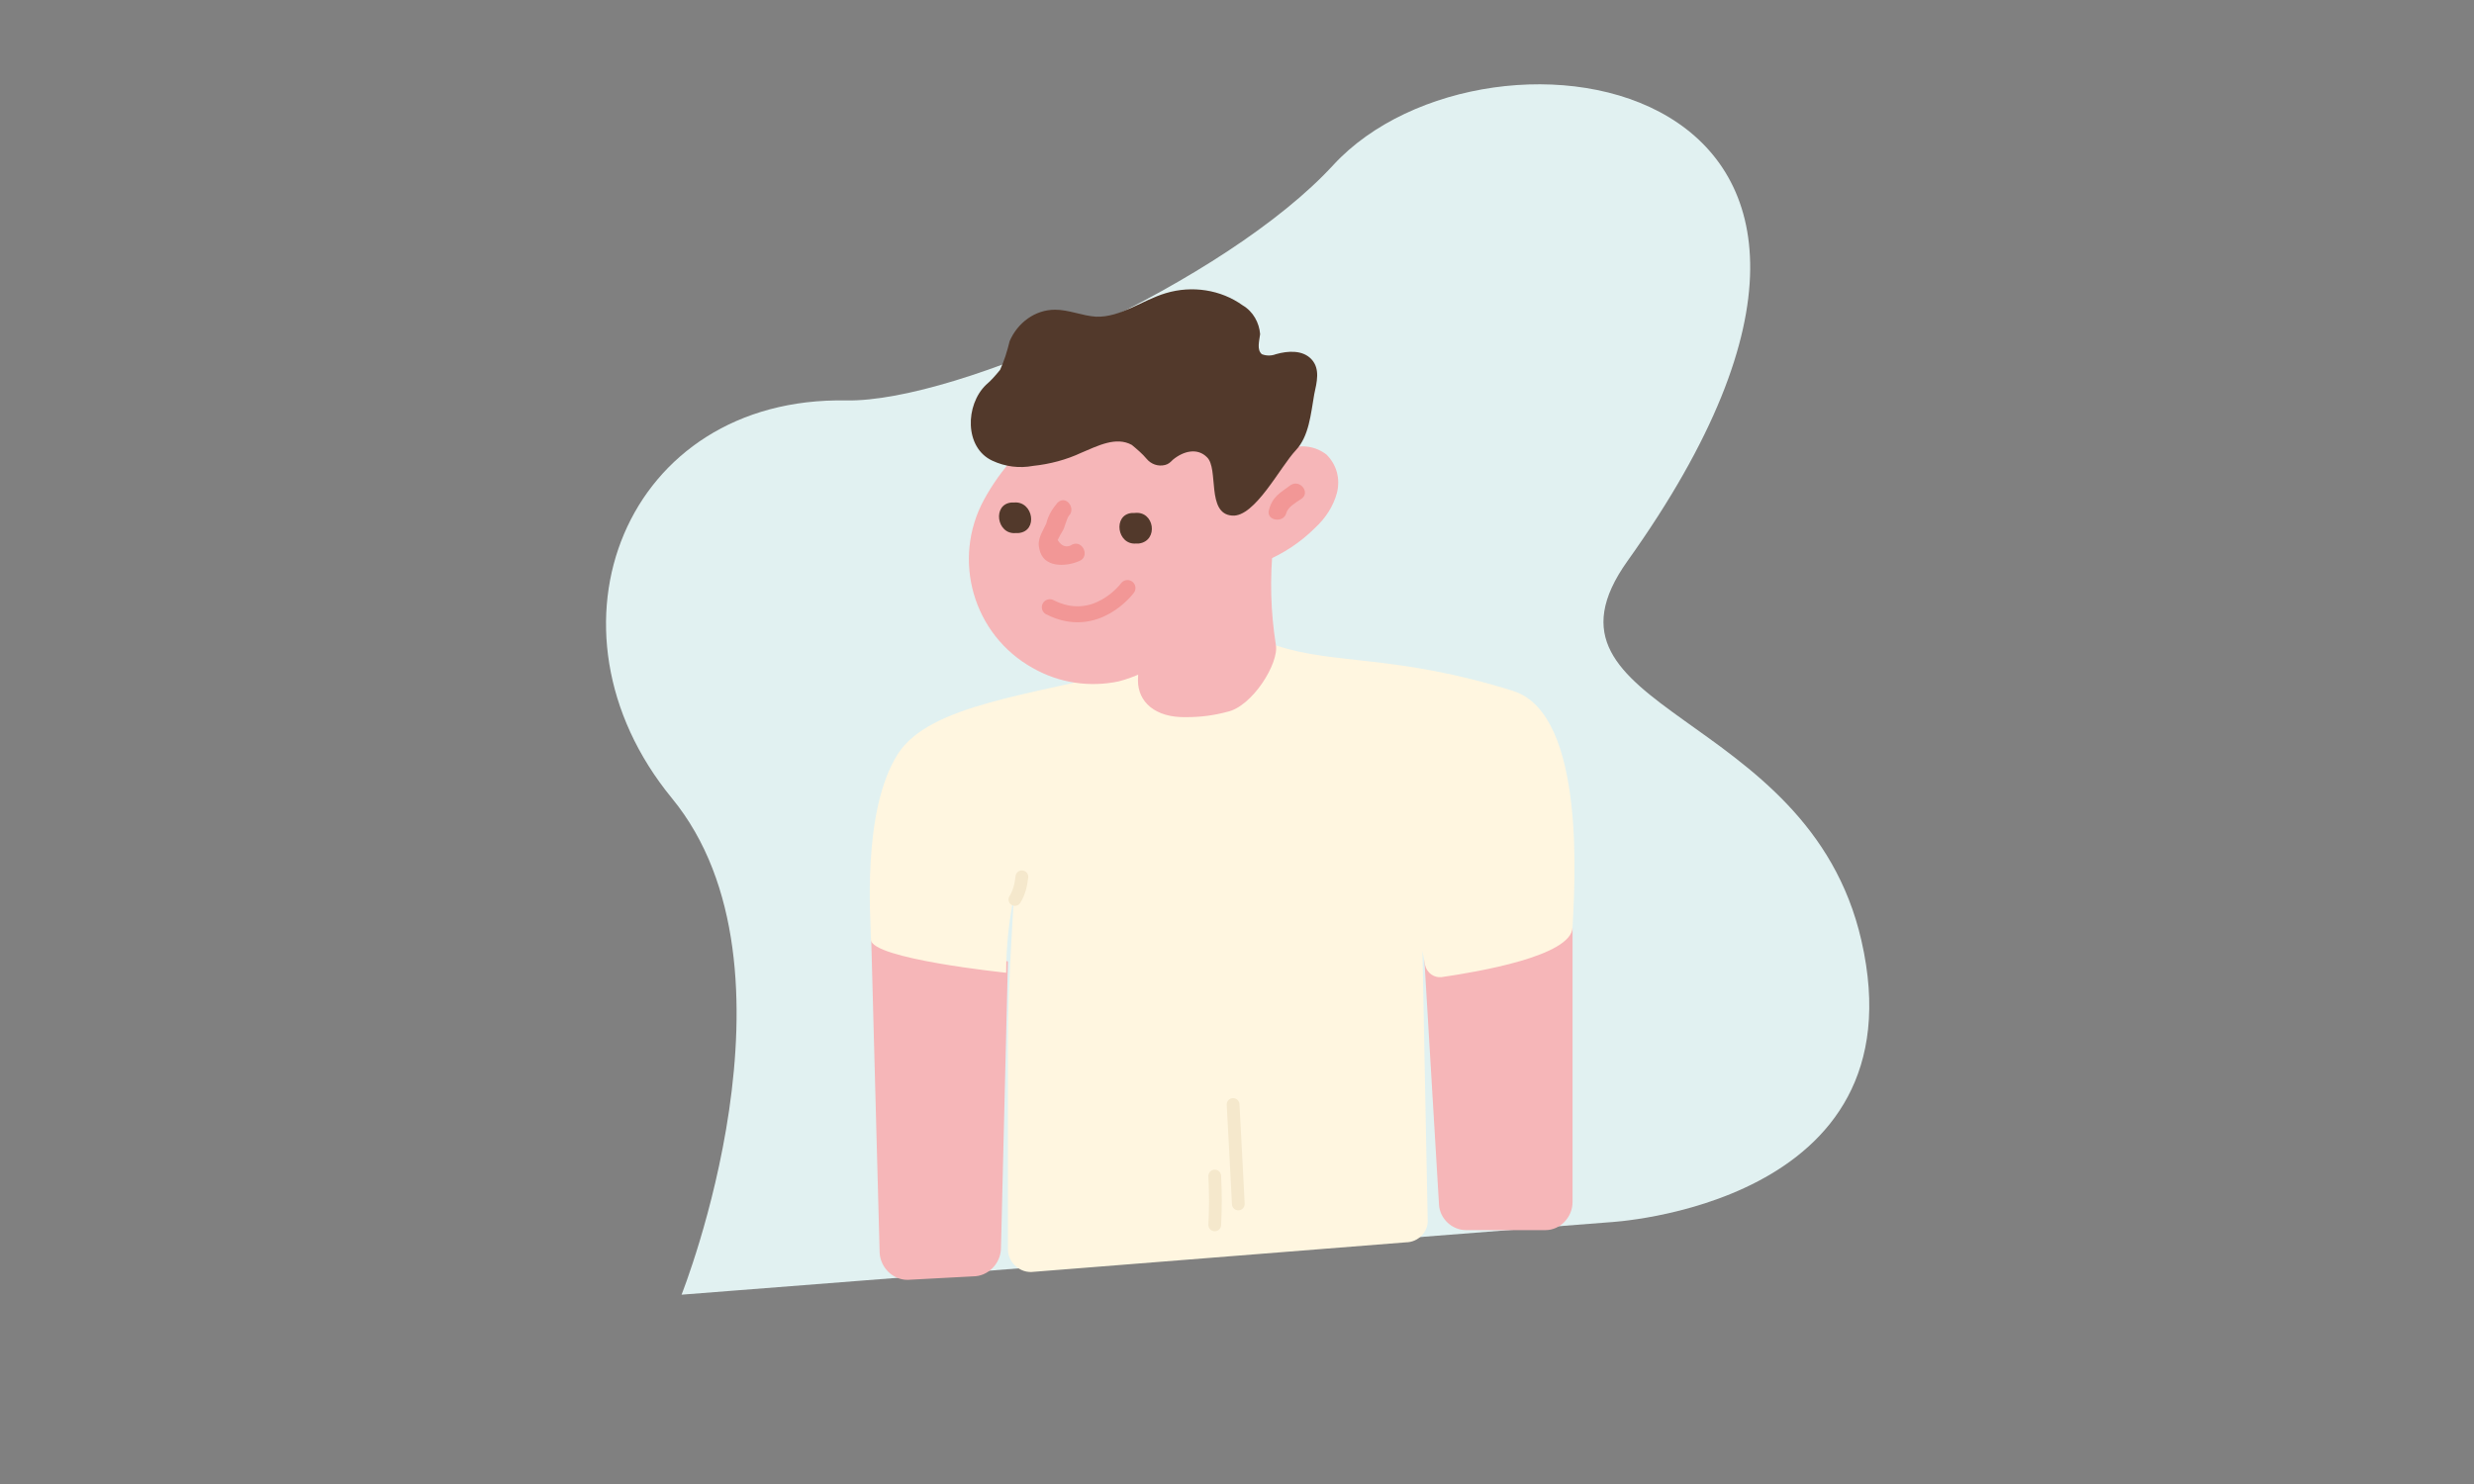
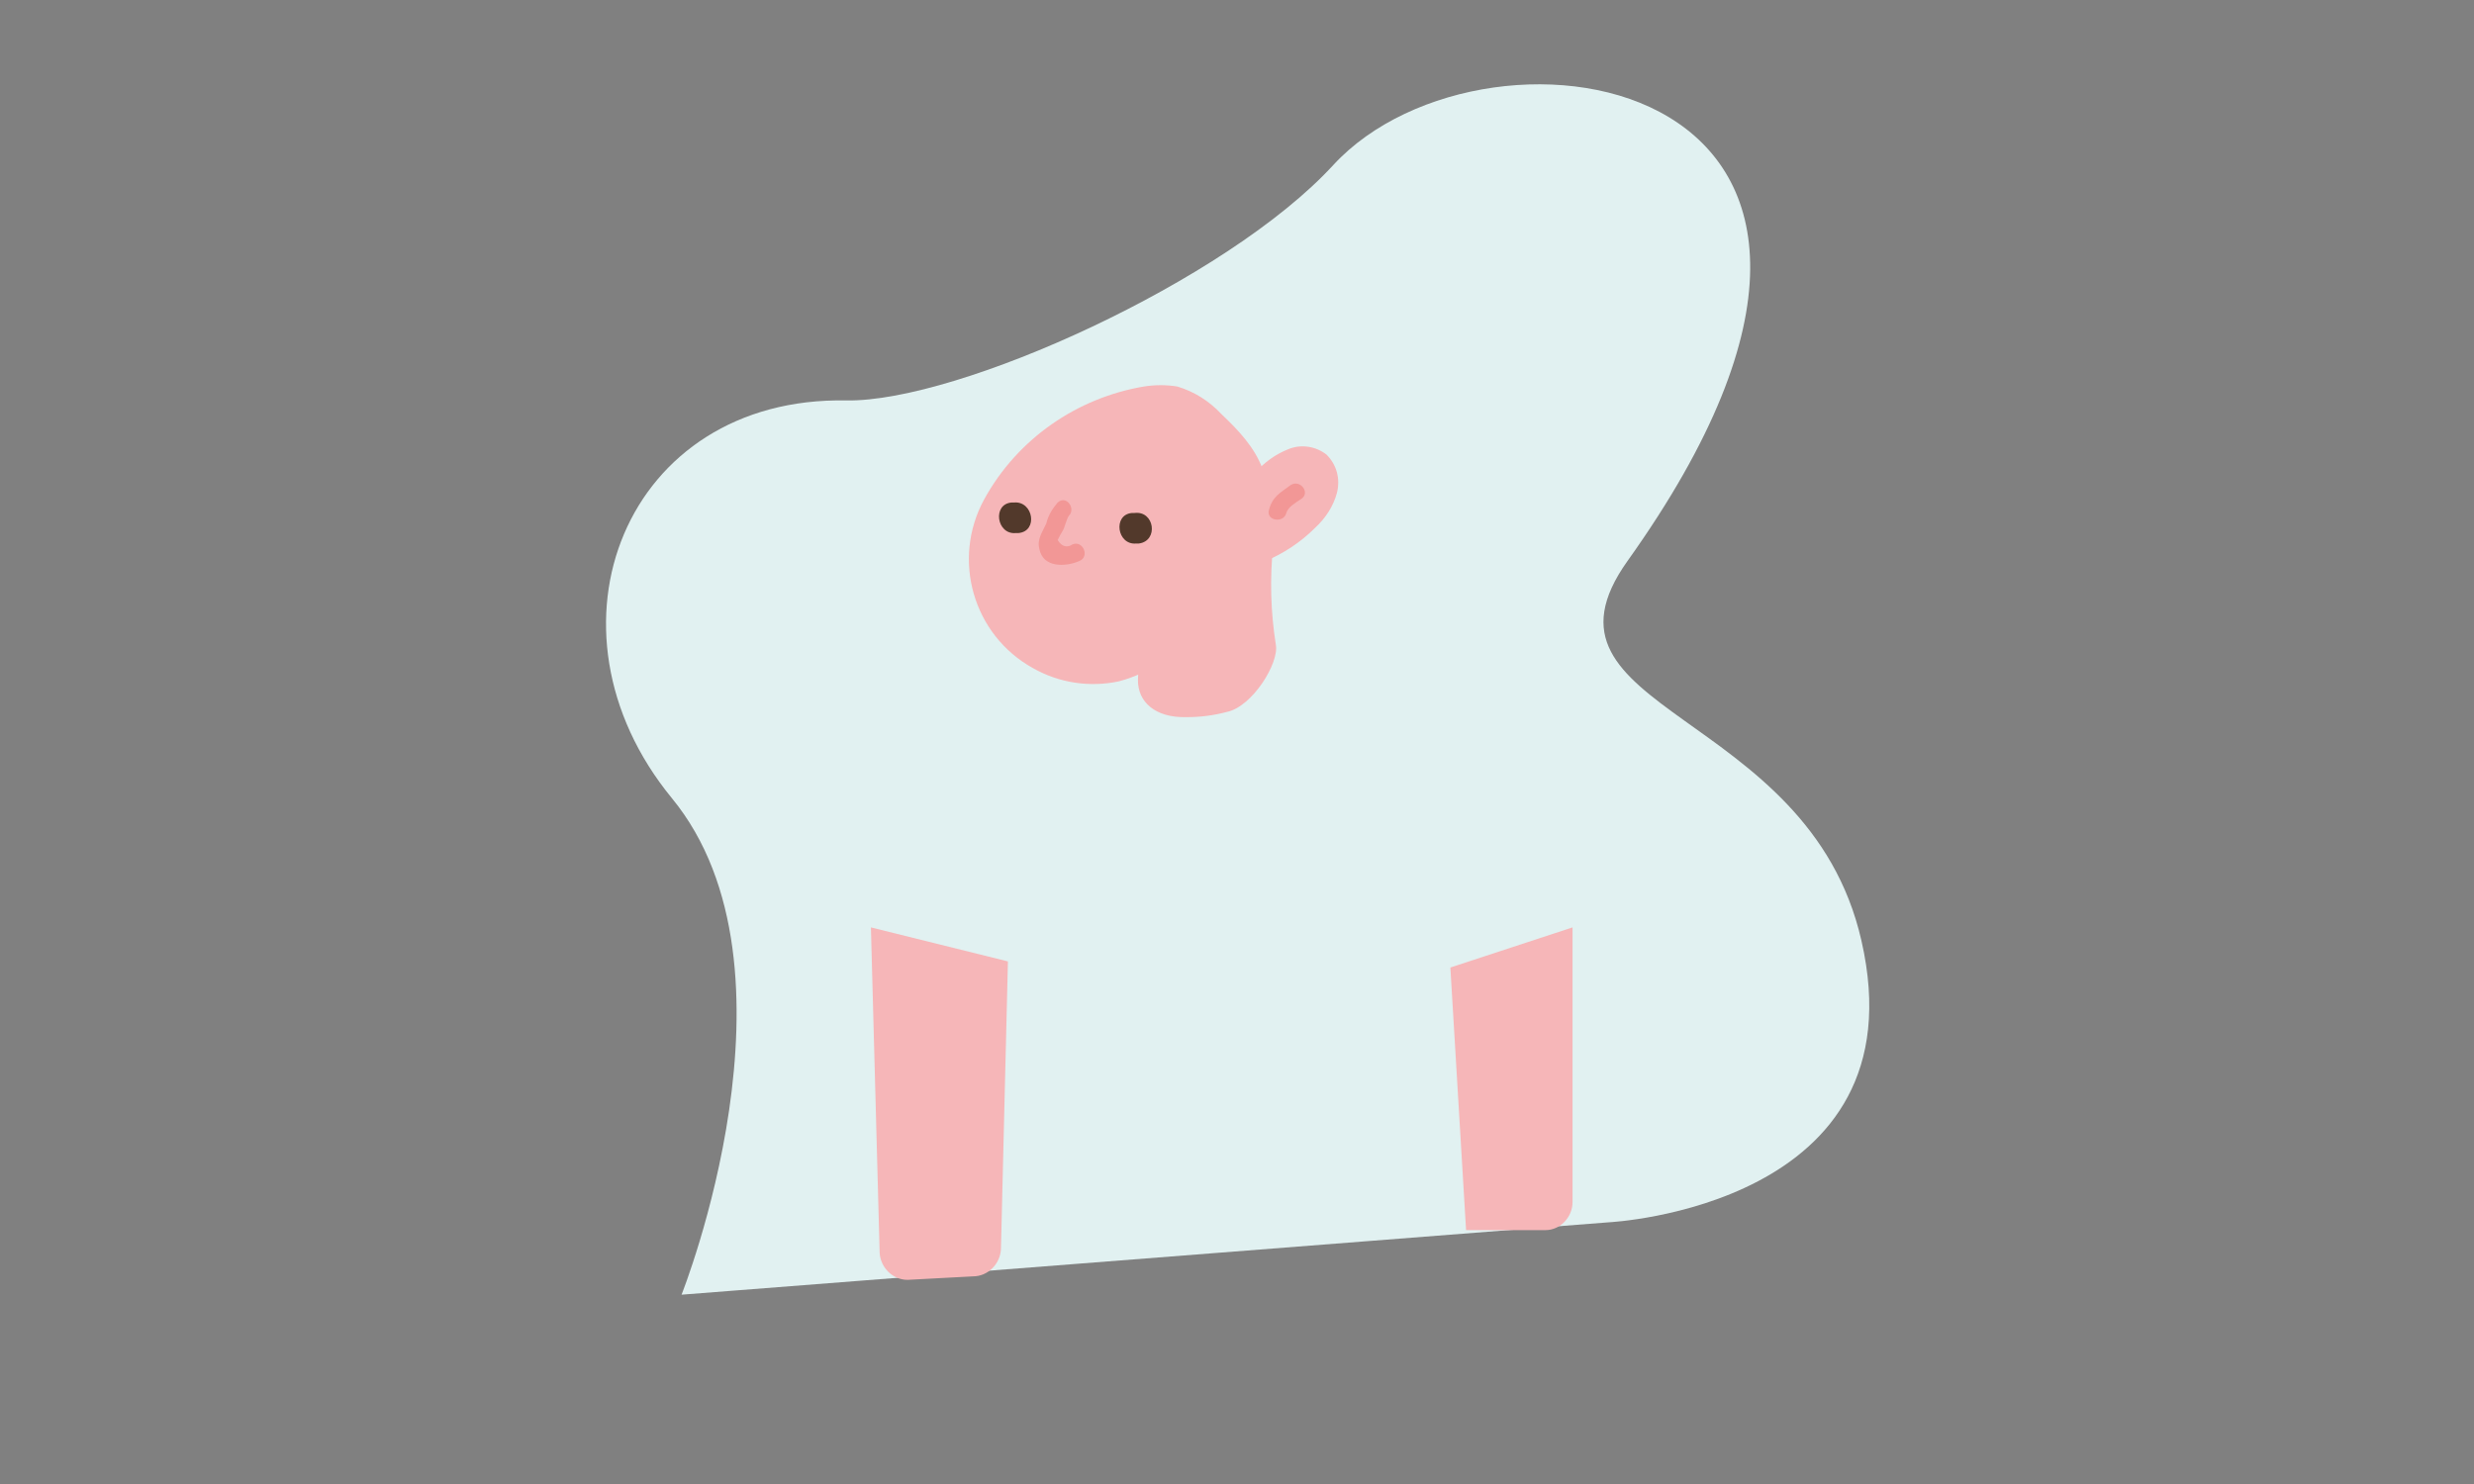
<svg xmlns="http://www.w3.org/2000/svg" version="1.1" id="Laag_1" x="0px" y="0px" viewBox="0 0 283.5 170.1" style="enable-background:new 0 0 283.5 170.1;" xml:space="preserve">
  <rect x="0" y="0" width="283.5" height="170.1" fill="#808080" stroke="none" />
  <style type="text/css">
	.st0{fill:#E1F1F1;}
	.st1{fill:#F6B6B8;}
	.st2{fill:#FFF6E0;}
	.st3{fill:#52392B;}
	.st4{fill:#F29796;}
	.st5{fill:none;stroke:#F5E8CC;stroke-width:1.46;stroke-linecap:round;stroke-miterlimit:10;}
	.st6{fill:none;stroke:#F29796;stroke-width:1.83;stroke-linecap:round;stroke-miterlimit:10;}
</style>
  <title>De Tandem Illustraties C</title>
  <path class="st0" d="M184.4,140.1c0,0,35.9-1.8,28.9-32.3c-6.1-26.7-39.2-26.1-26.8-43.5c39.9-55.9-16-64.6-33.7-45.4  c-12.2,13.3-43,27.2-55.8,27c-25.3-0.5-36,26.1-20,45.6s1.1,56.9,1.1,56.9L184.4,140.1z" />
-   <path class="st1" d="M180.2,106.3v31.5c0,1.7-1.4,3.2-3.1,3.2H168c-1.6,0-3-1.3-3.1-2.9l-1.8-30.1L180.2,106.3z" />
+   <path class="st1" d="M180.2,106.3v31.5c0,1.7-1.4,3.2-3.1,3.2H168l-1.8-30.1L180.2,106.3z" />
  <path class="st1" d="M99.8,106.3l1,37.3c0.1,1.7,1.5,3.1,3.2,3.1l7.5-0.4c1.7,0,3.1-1.4,3.2-3.1l0.8-33L99.8,106.3z" />
-   <path class="st2" d="M161.1,142.4c1.4,0,2.6-1.2,2.5-2.6c0,0,0,0,0,0L163,109l0.3,1.6c0.2,0.9,1,1.5,1.9,1.4  c4.1-0.6,14.9-2.4,15-5.7c0.2-4.2,1.7-24.4-6.8-27.1c-13.4-4.2-20.6-3-27.1-5.2c0,0-5.3-0.3-16.2,2.6c-11.9,3.1-23.5,4.1-27.2,9.8  c-4.2,6.6-3.1,19.1-3.1,21.3s15.5,3.8,15.5,3.8c0-3,0.3-5.9,0.9-8.8c0,0-0.7,10.4-0.7,16.5v24c0,1.4,1.2,2.6,2.6,2.6c0,0,0,0,0.1,0  L161.1,142.4z" />
  <path class="st1" d="M133.3,75.8c6-3.1,10.2-8.7,11.6-15.3c0.5-2.2,0.5-4.5-0.2-6.7c-0.9-2.5-2.8-4.5-4.7-6.3  c-1.4-1.5-3.1-2.6-5.1-3.2c-1.3-0.2-2.5-0.2-3.8,0c-7.7,1.3-14.5,6-18.3,12.9c-3.8,6.9-1.3,15.6,5.6,19.4c3,1.7,6.5,2.2,9.8,1.5  C130.1,77.6,131.7,76.8,133.3,75.8" />
  <path class="st1" d="M141.1,64.3c1,0.9,2.5,0.6,3.7,0.1c2.2-0.9,4.2-2.2,5.9-3.9c1.2-1.1,2.1-2.5,2.5-4c0.4-1.6,0-3.2-1.2-4.4  c-1.3-1-3-1.2-4.4-0.6c-1.5,0.6-2.7,1.5-3.8,2.7c-1.9,2-3.6,4.6-3.6,7.3C140.4,62.6,140.7,63.5,141.1,64.3" />
  <path class="st3" d="M116.2,57.6h-0.3c-2.2,0.2-1.7,3.7,0.5,3.5h0.3C119,60.9,118.4,57.4,116.2,57.6" />
  <path class="st3" d="M130,58.8h-0.3c-2.2,0.2-1.7,3.7,0.5,3.5h0.3C132.8,62,132.3,58.5,130,58.8" />
-   <path class="st3" d="M113,44.1c0.6-0.5,1.1-1.1,1.6-1.7c0.5-1.1,0.8-2.1,1.1-3.3c0.9-2.1,2.9-3.6,5.2-3.6c1.6,0,3.1,0.7,4.7,0.8  c2.8,0.1,5.3-1.9,8-2.7c3-0.9,6.3-0.4,8.8,1.4c1.2,0.7,1.9,2,2,3.3c-0.1,0.8-0.4,1.8,0.2,2.3c0.5,0.2,1.1,0.2,1.6,0  c1.4-0.4,3.1-0.5,4.1,0.6s0.6,2.6,0.3,4c-0.4,2.3-0.6,4.8-2.1,6.4c-1.8,1.9-4.7,7.7-7.3,7.5c-3-0.2-1.5-5.4-2.9-6.7  c-1.1-1.1-2.7-0.7-3.9,0.3c-0.3,0.3-0.5,0.5-0.9,0.6c-0.8,0.2-1.6-0.1-2.1-0.7c-0.5-0.6-1.1-1.1-1.7-1.6c-1.8-1-3.9,0.1-5.8,0.9  c-1.7,0.8-3.6,1.3-5.5,1.5c-1.6,0.3-3.2,0.1-4.7-0.6C110.5,51.3,110.6,46.4,113,44.1" />
  <path class="st4" d="M121.2,57.6c-0.6,0.7-1.1,1.5-1.3,2.4c-0.4,0.9-1.1,1.8-0.8,2.9c0.4,2.2,3,2.1,4.6,1.4c1.2-0.5,0.4-2.4-0.8-1.9  c-0.6,0.4-1.2,0.3-1.7-0.5c0.2-0.4,0.4-0.8,0.6-1.1s0.4-1.3,0.7-1.7C123.3,58.3,122.2,56.7,121.2,57.6" />
  <path class="st1" d="M136.6,66c-3.5,3-6.2,7.4-6.2,12c0,2.4,1.9,4.3,5.6,4.2c1.6,0,3.1-0.2,4.6-0.6c2.9-0.6,6-5.6,5.6-7.7  c-0.6-3.8-0.7-7.6-0.3-11.5c-1.2-0.1-2.3,0.2-3.2,1C140.7,65.3,138.7,64.2,136.6,66" />
  <path class="st4" d="M147.4,58.8c0.2-0.7,1.1-1.2,1.7-1.6c1.1-0.7-0.1-2.3-1.2-1.6c-1.2,0.9-2.1,1.3-2.5,2.9  C145.1,59.7,147.1,60,147.4,58.8" />
-   <path class="st5" d="M139.2,140.4c0.1-1.9,0.1-3.7,0-5.6" />
-   <path class="st6" d="M120.3,69.6c5.3,2.7,8.9-2.2,8.9-2.2" />
-   <path class="st5" d="M141.9,138c-0.1-2.2-0.6-11.4-0.6-11.4 M116.3,103.1c0.5-0.8,0.7-1.7,0.8-2.6" />
</svg>